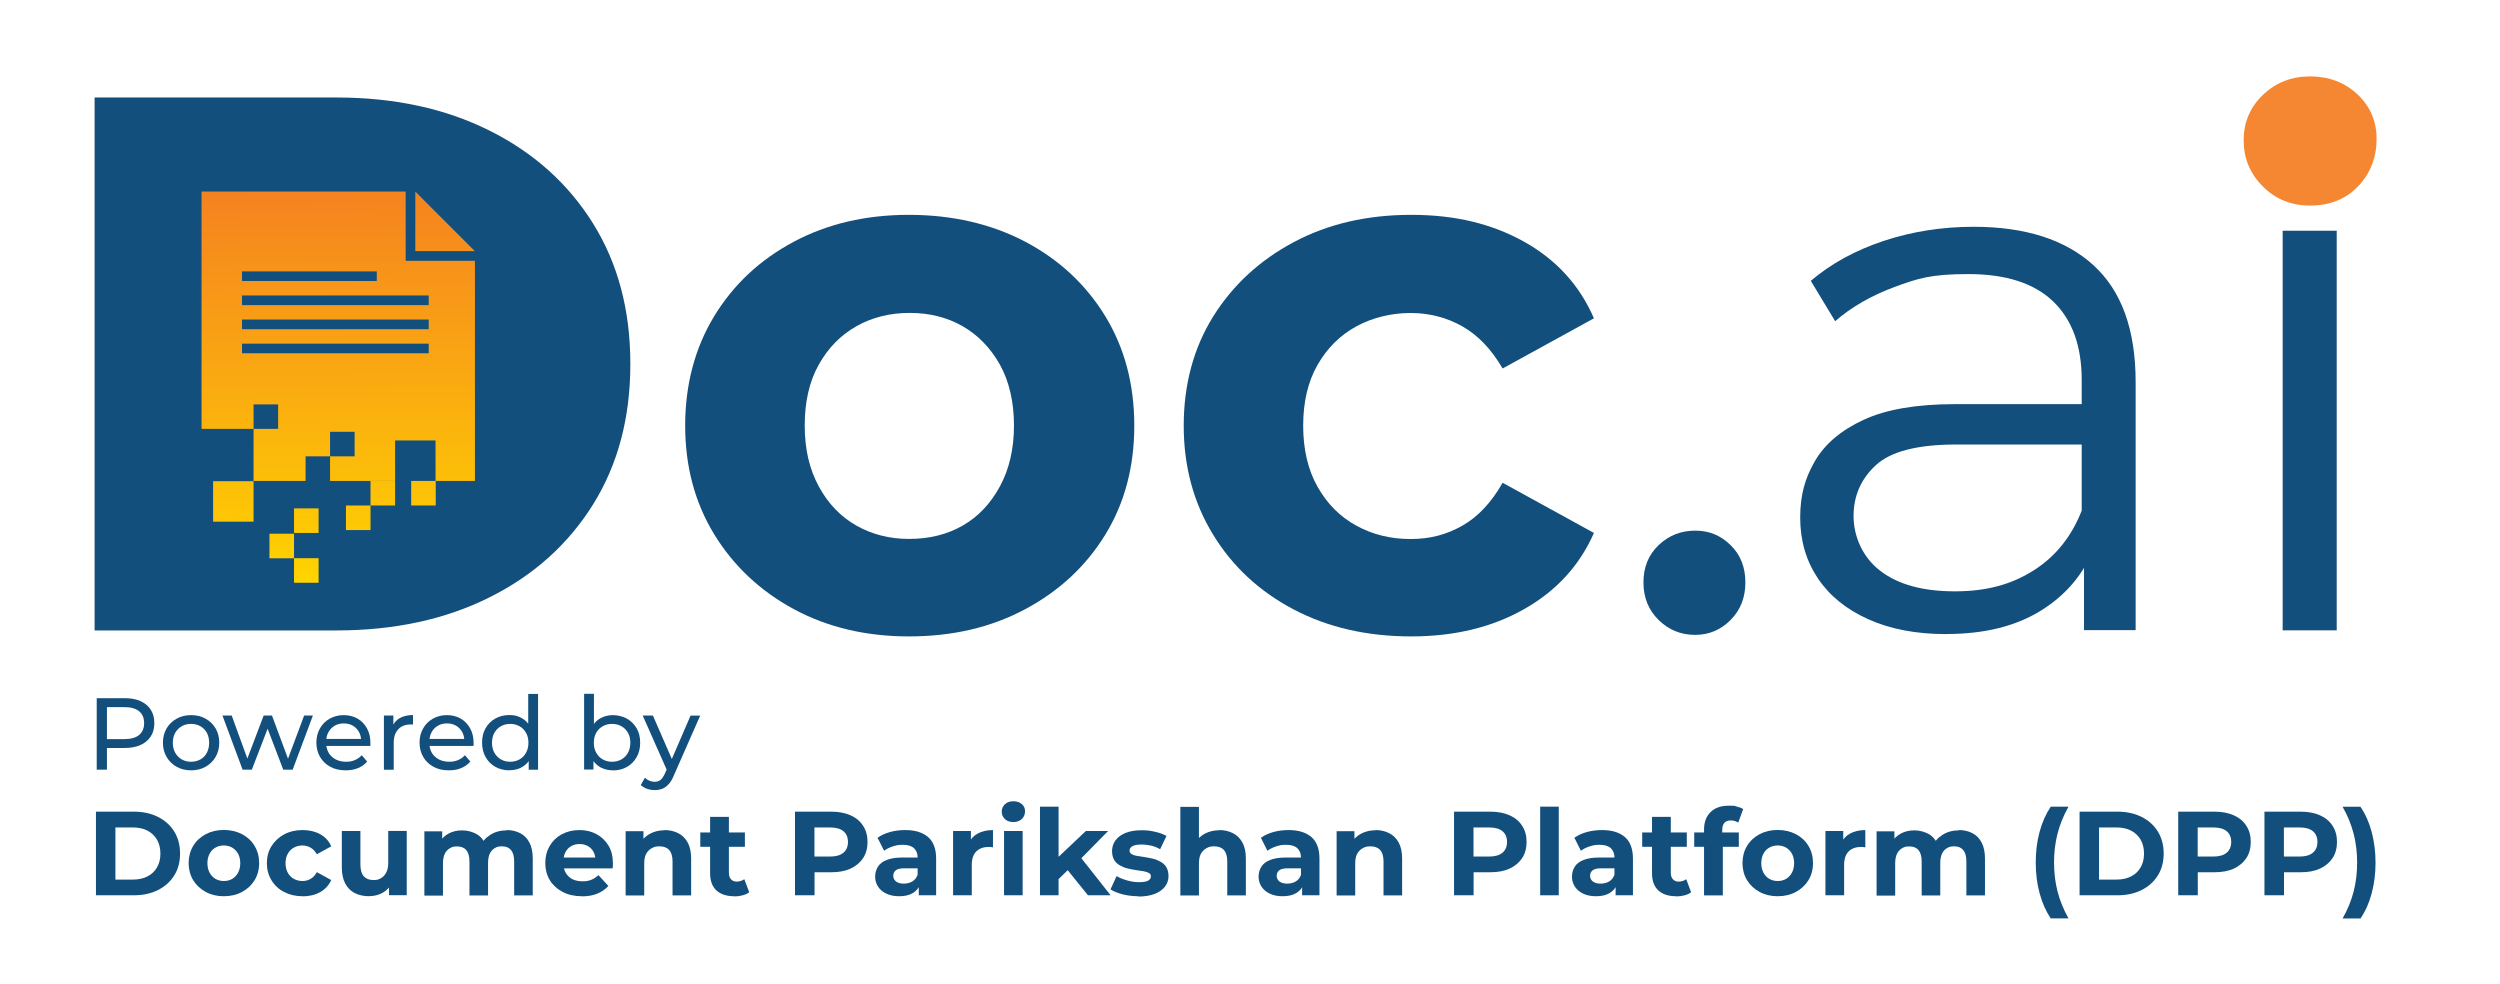
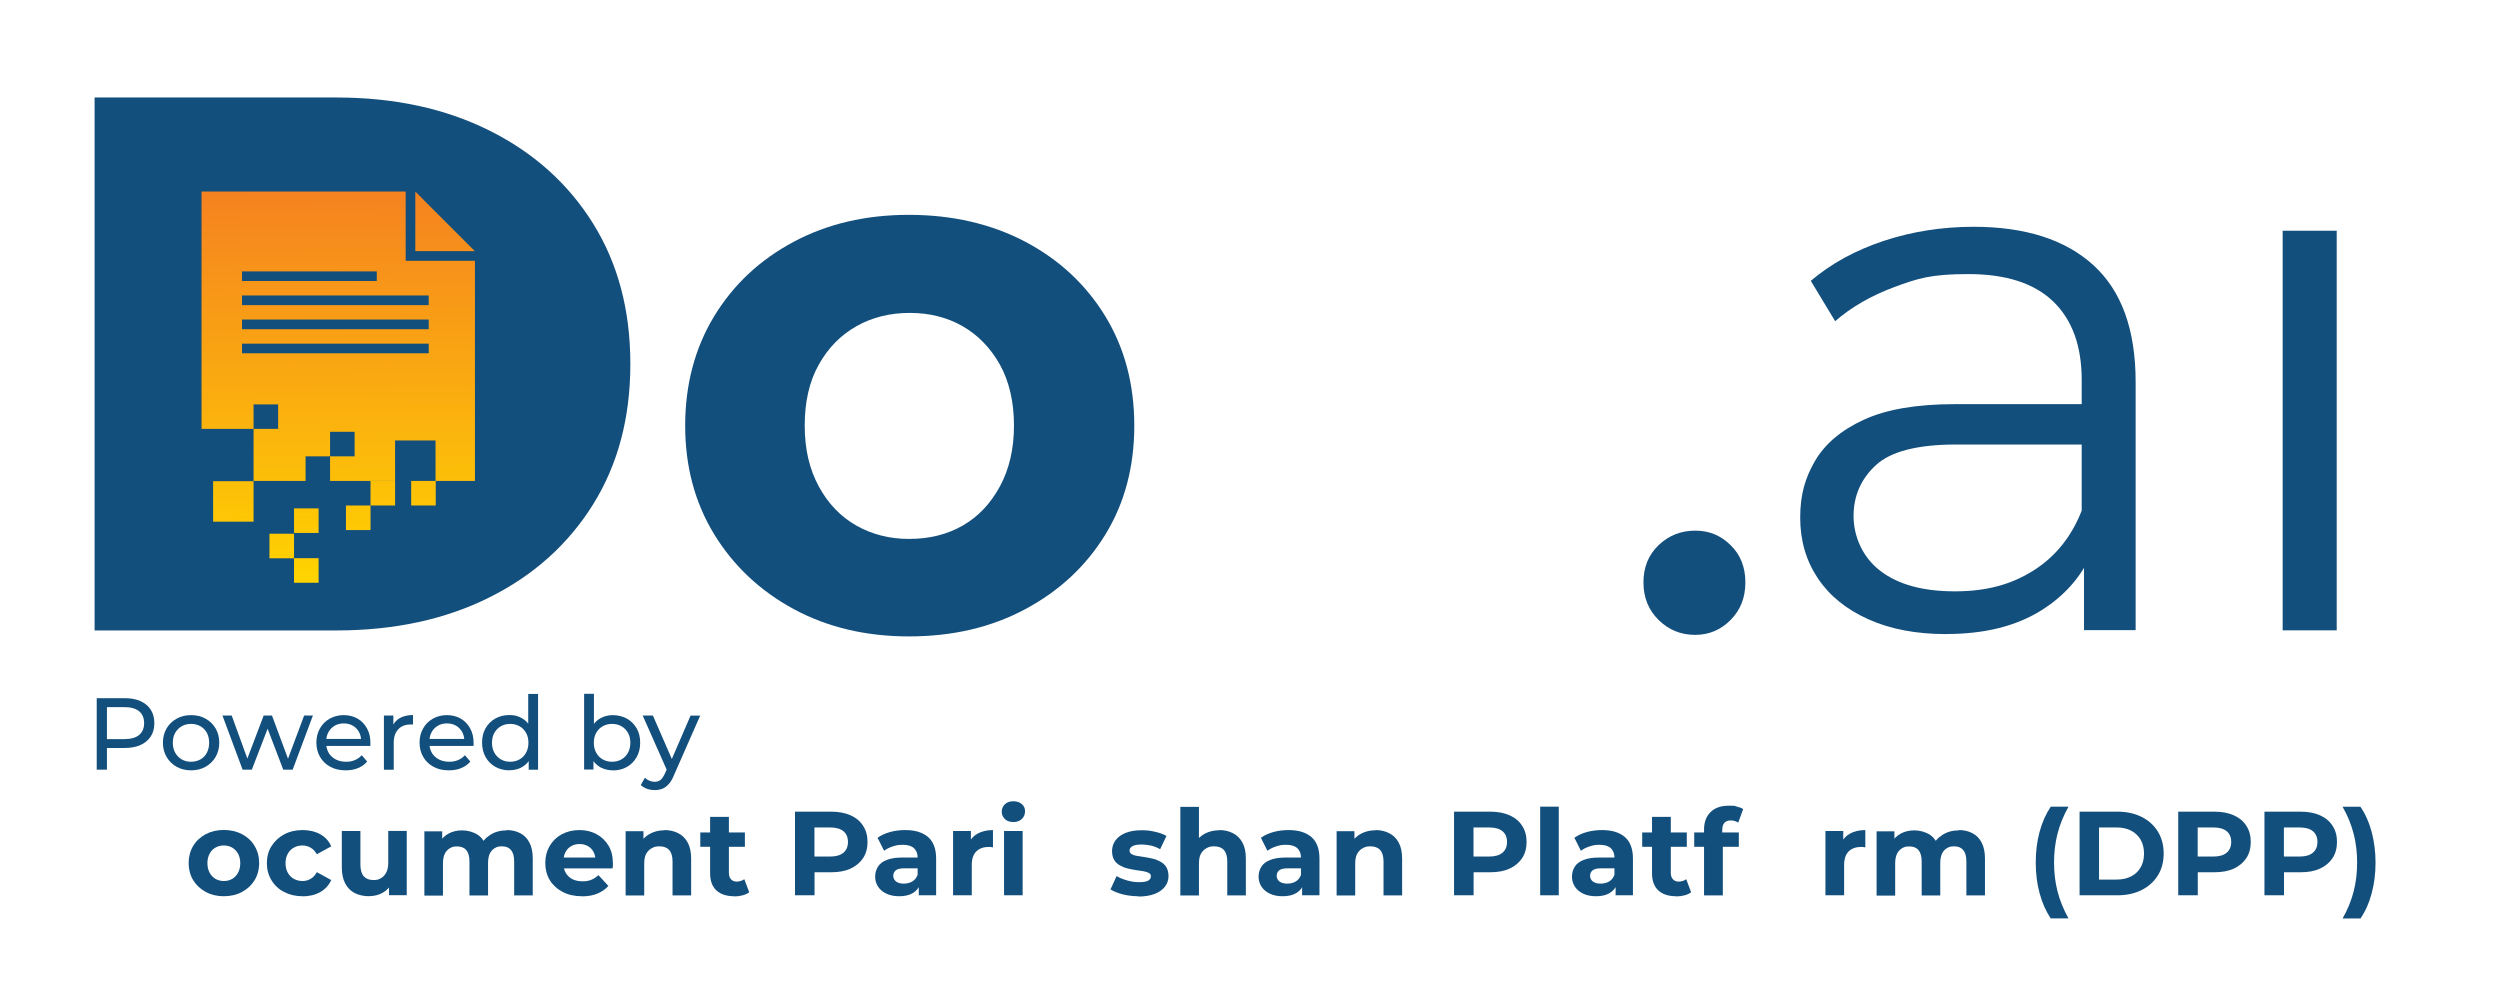
<svg xmlns="http://www.w3.org/2000/svg" xmlns:xlink="http://www.w3.org/1999/xlink" id="Layer_1" version="1.1" viewBox="0 0 2595 1021.8">
  <defs>
    <style>
      .st0 {
        fill: #f68732;
      }

      .st1 {
        fill: url(#linear-gradient2);
      }

      .st2 {
        fill: url(#linear-gradient1);
      }

      .st3 {
        fill: url(#linear-gradient3);
      }

      .st4 {
        fill: url(#linear-gradient6);
      }

      .st5 {
        fill: url(#linear-gradient8);
      }

      .st6 {
        fill: url(#linear-gradient7);
      }

      .st7 {
        fill: url(#linear-gradient5);
      }

      .st8 {
        fill: url(#linear-gradient4);
      }

      .st9 {
        fill: url(#linear-gradient);
      }

      .st10 {
        fill: #134f7d;
      }
    </style>
    <linearGradient id="linear-gradient" x1="243" y1="606.2" x2="239" y2="198.6" gradientUnits="userSpaceOnUse">
      <stop offset="0" stop-color="#ffd400" />
      <stop offset="1" stop-color="#f58220" />
    </linearGradient>
    <linearGradient id="linear-gradient1" x1="318.5" y1="605.5" x2="314.5" y2="197.9" xlink:href="#linear-gradient" />
    <linearGradient id="linear-gradient2" x1="292.8" y1="605.7" x2="288.8" y2="198.1" xlink:href="#linear-gradient" />
    <linearGradient id="linear-gradient3" x1="318" y1="605.5" x2="314" y2="197.9" xlink:href="#linear-gradient" />
    <linearGradient id="linear-gradient4" x1="372.5" y1="604.9" x2="368.5" y2="197.3" xlink:href="#linear-gradient" />
    <linearGradient id="linear-gradient5" x1="440.4" y1="604.3" x2="436.4" y2="196.7" xlink:href="#linear-gradient" />
    <linearGradient id="linear-gradient6" x1="398.2" y1="604.7" x2="394.2" y2="197.1" xlink:href="#linear-gradient" />
    <linearGradient id="linear-gradient7" x1="353.5" y1="605.1" x2="349.5" y2="197.5" xlink:href="#linear-gradient" />
    <linearGradient id="linear-gradient8" x1="465.4" y1="604" x2="461.4" y2="196.4" xlink:href="#linear-gradient" />
  </defs>
  <path class="st10" d="M98.2,654.2V101.2h251.2c60,0,113,11.5,158.8,34.4s81.6,55,107.4,96.4c25.8,41.4,38.7,89.9,38.7,145.8s-12.9,104.4-38.7,145.8c-25.8,41.4-61.6,73.5-107.4,96.4s-98.8,34.4-158.8,34.4H98.2Z" />
  <path class="st10" d="M943.5,660.6c-44.8,0-84.7-9.5-119.7-28.4-35-19-62.5-44.9-82.6-77.8-20-32.9-30-70.4-30-112.6s10-80.4,30-113.4c20-32.9,47.5-58.7,82.6-77.4,35-18.7,74.9-28,119.7-28s85.6,9.4,120.9,28c35.3,18.7,62.9,44.5,83,77.4,20,32.9,30,70.7,30,113.4s-10,80.3-30,113c-20,32.7-47.7,58.5-83,77.4-35.3,19-75.6,28.4-120.9,28.4ZM943.5,559.4c21.1,0,39.6-4.6,55.7-13.8,16.1-9.2,29-22.8,38.7-40.7,9.7-17.9,14.6-39,14.6-63.2s-4.9-45.8-14.6-63.2c-9.8-17.4-22.7-30.7-38.7-39.9-16.1-9.2-34.4-13.8-54.9-13.8s-39,4.6-55.3,13.8c-16.3,9.2-29.4,22.5-39.1,39.9-9.8,17.4-14.6,38.5-14.6,63.2s4.9,45.3,14.6,63.2c9.7,17.9,22.8,31.5,39.1,40.7,16.3,9.2,34.5,13.8,54.5,13.8Z" />
-   <path class="st10" d="M1464.9,660.6c-45.8,0-86.5-9.3-122.1-28-35.5-18.7-63.5-44.6-83.7-77.8-20.3-33.2-30.4-70.8-30.4-113s10.1-80.3,30.4-113c20.3-32.6,48.2-58.5,83.7-77.4,35.6-19,76.2-28.4,122.1-28.4s83.9,9.4,117.3,28c33.4,18.7,57.5,45.2,72.3,79.4l-94.8,52.1c-11.6-20-25.6-34.6-41.9-43.8-16.3-9.2-34.2-13.8-53.7-13.8s-39.2,4.6-56.1,13.8c-16.9,9.2-30.3,22.5-40.3,39.9-10,17.4-15,38.5-15,63.2s5,46,15,63.6c10,17.7,23.4,31.1,40.3,40.3,16.8,9.2,35.5,13.8,56.1,13.8s37.4-4.6,53.7-13.8c16.3-9.2,30.3-24.1,41.9-44.6l94.8,52.1c-14.8,33.7-38.8,60-72.3,79-33.5,19-72.6,28.4-117.3,28.4Z" />
  <path class="st10" d="M1759.6,659c-14.8,0-27.4-5.1-37.9-15.4-10.5-10.3-15.8-23.3-15.8-39.1s5.3-28.7,15.8-38.7c10.5-10,23.2-15,37.9-15s26.5,5,36.7,15c10.3,10,15.4,22.9,15.4,38.7s-5.1,28.8-15.4,39.1c-10.3,10.3-22.5,15.4-36.7,15.4Z" />
  <path class="st10" d="M2020.3,658.2c-31.1,0-58.1-5.1-81-15.4s-40.4-24.5-52.5-42.7c-12.1-18.2-18.2-39.1-18.2-62.8s5.1-41.2,15.4-58.9c10.3-17.6,27.1-31.9,50.6-42.7,23.4-10.8,54.9-16.2,94.4-16.2h143v41.9h-141.4c-40,0-67.8,7.1-83.3,21.3-15.5,14.2-23.3,31.9-23.3,52.9s9.2,42.7,27.7,56.9c18.4,14.2,44.2,21.3,77.4,21.3s58.9-7.2,81.8-21.7c22.9-14.5,39.6-35.4,50.2-62.8l12.6,38.7c-10.5,27.4-28.8,49.3-54.9,65.6-26.1,16.3-58.9,24.5-98.4,24.5ZM2163.2,654.2v-91.6l-2.4-15v-153.3c0-35.3-9.9-62.4-29.6-81.4-19.8-19-49.1-28.4-88.1-28.4s-52.4,4.5-76.6,13.4c-24.2,9-44.8,20.8-61.6,35.5l-25.3-41.9c21.1-17.9,46.3-31.7,75.8-41.5,29.5-9.7,60.6-14.6,93.2-14.6,53.7,0,95.2,13.3,124.4,39.9,29.2,26.6,43.8,67,43.8,121.3v257.5h-53.7Z" />
-   <path class="st0" d="M2397.9,213.4c-19.5,0-35.9-6.6-49.1-19.9-13.3-13.3-19.9-29.2-19.9-47.8s6.6-34.3,19.9-47.1c13.3-12.8,29.7-19.3,49.1-19.3s35.9,6.2,49.1,18.6c13.3,12.4,19.9,27.9,19.9,46.5s-6.4,35.9-19.3,49.1c-12.8,13.3-29.4,19.9-49.8,19.9Z" />
  <rect class="st10" x="2369.4" y="239.5" width="56.1" height="414.8" />
  <g>
    <path class="st10" d="M100.4,798.9v-74.2h28.9c6.5,0,12,1,16.6,3.1,4.6,2.1,8.1,5,10.6,8.9,2.5,3.9,3.7,8.5,3.7,13.9s-1.2,10-3.7,13.8c-2.5,3.9-6,6.8-10.6,8.9-4.6,2.1-10.1,3.1-16.6,3.1h-23.1l4.8-5v27.5h-10.6ZM111,772.5l-4.8-5.3h22.8c6.8,0,11.9-1.4,15.4-4.3,3.5-2.9,5.2-7,5.2-12.3s-1.7-9.4-5.2-12.3c-3.5-2.9-8.6-4.3-15.4-4.3h-22.8l4.8-5.3v43.9Z" />
    <path class="st10" d="M198.3,799.6c-5.6,0-10.6-1.2-15-3.7-4.4-2.5-7.9-5.9-10.4-10.2-2.5-4.3-3.8-9.3-3.8-14.8s1.3-10.5,3.8-14.8c2.5-4.3,6-7.6,10.4-10.1,4.4-2.5,9.4-3.7,15.1-3.7s10.6,1.2,15,3.7c4.4,2.4,7.9,5.8,10.4,10.1,2.5,4.3,3.8,9.3,3.8,14.8s-1.3,10.5-3.8,14.8c-2.5,4.3-6,7.7-10.4,10.2-4.4,2.5-9.4,3.7-15,3.7ZM198.3,790.7c3.6,0,6.8-.8,9.7-2.4,2.9-1.6,5.1-3.9,6.7-6.9,1.6-3,2.4-6.5,2.4-10.4s-.8-7.5-2.4-10.4c-1.6-2.9-3.9-5.2-6.7-6.8-2.9-1.6-6.1-2.4-9.7-2.4s-6.8.8-9.6,2.4c-2.8,1.6-5.1,3.9-6.8,6.8-1.7,2.9-2.5,6.4-2.5,10.4s.8,7.4,2.5,10.4c1.7,3,4,5.3,6.8,6.9,2.8,1.6,6,2.4,9.6,2.4Z" />
    <path class="st10" d="M251.8,798.9l-20.9-56.2h9.6l18.5,50.9h-4.6l19.3-50.9h8.6l18.9,50.9h-4.5l19-50.9h9.1l-21,56.2h-9.8l-17.7-46.4h3l-17.9,46.4h-9.8Z" />
    <path class="st10" d="M358.6,799.6c-6,0-11.3-1.2-15.8-3.7-4.6-2.5-8.1-5.9-10.6-10.2-2.5-4.3-3.8-9.3-3.8-14.8s1.2-10.5,3.7-14.8c2.4-4.3,5.8-7.7,10.1-10.1,4.3-2.4,9.1-3.7,14.5-3.7s10.2,1.2,14.4,3.6c4.2,2.4,7.4,5.8,9.8,10.1,2.4,4.3,3.6,9.4,3.6,15.2s0,.9,0,1.5c0,.6,0,1.1-.2,1.6h-47.8v-7.3h42.5l-4.1,2.5c0-3.6-.7-6.8-2.2-9.6-1.6-2.8-3.7-5-6.4-6.6-2.7-1.6-5.9-2.4-9.5-2.4s-6.7.8-9.4,2.4c-2.8,1.6-4.9,3.8-6.5,6.7-1.6,2.9-2.3,6.1-2.3,9.8v1.7c0,3.7.9,7.1,2.6,10,1.7,2.9,4.2,5.2,7.3,6.8,3.1,1.6,6.7,2.4,10.7,2.4s6.3-.6,9.1-1.7c2.7-1.1,5.1-2.8,7.2-5.1l5.6,6.6c-2.5,3-5.7,5.2-9.5,6.8-3.8,1.6-8,2.3-12.7,2.3Z" />
    <path class="st10" d="M398.5,798.9v-56.2h9.8v15.3l-1-3.8c1.6-3.9,4.2-6.9,7.8-8.9,3.7-2,8.2-3.1,13.6-3.1v9.9c-.4,0-.8-.1-1.2-.1h-1.1c-5.4,0-9.8,1.6-12.9,4.9-3.2,3.3-4.8,8-4.8,14.1v28h-10.2Z" />
    <path class="st10" d="M465.7,799.6c-6,0-11.3-1.2-15.8-3.7-4.6-2.5-8.1-5.9-10.6-10.2-2.5-4.3-3.8-9.3-3.8-14.8s1.2-10.5,3.7-14.8c2.4-4.3,5.8-7.7,10.1-10.1,4.3-2.4,9.1-3.7,14.5-3.7s10.2,1.2,14.4,3.6c4.2,2.4,7.4,5.8,9.8,10.1,2.4,4.3,3.6,9.4,3.6,15.2s0,.9,0,1.5c0,.6,0,1.1-.2,1.6h-47.8v-7.3h42.5l-4.1,2.5c0-3.6-.7-6.8-2.2-9.6-1.6-2.8-3.7-5-6.4-6.6-2.7-1.6-5.9-2.4-9.5-2.4s-6.7.8-9.4,2.4c-2.8,1.6-4.9,3.8-6.5,6.7-1.6,2.9-2.3,6.1-2.3,9.8v1.7c0,3.7.9,7.1,2.6,10,1.7,2.9,4.2,5.2,7.3,6.8,3.1,1.6,6.7,2.4,10.7,2.4s6.3-.6,9.1-1.7c2.7-1.1,5.1-2.8,7.2-5.1l5.6,6.6c-2.5,3-5.7,5.2-9.5,6.8-3.8,1.6-8,2.3-12.7,2.3Z" />
    <path class="st10" d="M528.8,799.6c-5.4,0-10.3-1.2-14.6-3.6-4.3-2.4-7.7-5.8-10.1-10.1-2.5-4.3-3.7-9.3-3.7-15.1s1.2-10.7,3.7-15c2.5-4.3,5.8-7.6,10.1-10,4.3-2.4,9.1-3.6,14.6-3.6s9,1.1,12.8,3.2c3.8,2.1,6.9,5.3,9.2,9.5,2.3,4.2,3.4,9.5,3.4,15.9s-1.1,11.7-3.3,15.9c-2.2,4.2-5.2,7.4-9.1,9.6-3.8,2.2-8.2,3.2-13,3.2ZM529.6,790.7c3.5,0,6.7-.8,9.6-2.4,2.9-1.6,5.1-3.9,6.8-6.9,1.7-3,2.5-6.5,2.5-10.4s-.8-7.5-2.5-10.4c-1.7-2.9-3.9-5.2-6.8-6.8-2.9-1.6-6.1-2.4-9.6-2.4s-6.8.8-9.6,2.4c-2.8,1.6-5.1,3.9-6.8,6.8-1.7,2.9-2.5,6.4-2.5,10.4s.8,7.4,2.5,10.4c1.7,3,4,5.3,6.8,6.9,2.8,1.6,6,2.4,9.6,2.4ZM548.8,798.9v-15.2l.6-13-1.1-13v-37.4h10.2v78.7h-9.8Z" />
    <path class="st10" d="M606.3,798.9v-78.7h10.2v37.4l-1.1,13,.6,13v15.2h-9.8ZM636.1,799.6c-4.8,0-9.1-1.1-13-3.2-3.9-2.2-6.9-5.4-9.1-9.6-2.2-4.2-3.3-9.5-3.3-15.9s1.1-11.7,3.4-15.9c2.3-4.2,5.4-7.4,9.2-9.5,3.9-2.1,8.1-3.2,12.8-3.2s10.4,1.2,14.6,3.6c4.2,2.4,7.6,5.7,10.1,10,2.5,4.3,3.7,9.3,3.7,15s-1.2,10.7-3.7,15.1c-2.5,4.3-5.8,7.7-10.1,10.1-4.2,2.4-9.1,3.6-14.6,3.6ZM635.3,790.7c3.6,0,6.8-.8,9.7-2.4,2.9-1.6,5.1-3.9,6.8-6.9,1.7-3,2.5-6.5,2.5-10.4s-.8-7.5-2.5-10.4c-1.7-2.9-3.9-5.2-6.8-6.8-2.9-1.6-6.1-2.4-9.7-2.4s-6.7.8-9.6,2.4c-2.9,1.6-5.1,3.9-6.8,6.8-1.7,2.9-2.5,6.4-2.5,10.4s.8,7.4,2.5,10.4c1.7,3,3.9,5.3,6.8,6.9,2.9,1.6,6.1,2.4,9.6,2.4Z" />
    <path class="st10" d="M679.5,820.1c-2.7,0-5.3-.4-7.8-1.3-2.5-.9-4.7-2.2-6.6-3.9l4.3-7.6c1.4,1.3,3,2.4,4.7,3.1,1.7.7,3.5,1.1,5.4,1.1s4.5-.6,6.1-1.9c1.6-1.3,3.1-3.5,4.6-6.8l3.5-7.7,1.1-1.3,22-51h10l-27.2,61.8c-1.6,4-3.4,7.1-5.5,9.3-2,2.3-4.2,3.9-6.6,4.8-2.4,1-5.1,1.4-8,1.4ZM692.8,800.7l-25.7-58h10.6l21.8,50-6.8,7.9Z" />
-     <path class="st10" d="M99.6,929.3v-86.8h39.4c9.4,0,17.7,1.8,24.9,5.4s12.8,8.6,16.9,15.1c4,6.5,6.1,14.1,6.1,22.9s-2,16.4-6.1,22.9c-4.1,6.5-9.7,11.5-16.9,15.1-7.2,3.6-15.5,5.4-24.9,5.4h-39.4ZM119.8,913h18.2c5.8,0,10.8-1.1,15.1-3.3,4.3-2.2,7.6-5.3,9.9-9.4,2.4-4.1,3.5-8.9,3.5-14.3s-1.2-10.3-3.5-14.4c-2.4-4-5.7-7.2-9.9-9.4-4.3-2.2-9.3-3.3-15.1-3.3h-18.2v54.1Z" />
    <path class="st10" d="M232.3,930.3c-7,0-13.3-1.5-18.8-4.5-5.5-3-9.8-7-13-12.2-3.1-5.2-4.7-11.1-4.7-17.7s1.6-12.6,4.7-17.8c3.1-5.2,7.5-9.2,13-12.2,5.5-2.9,11.8-4.4,18.8-4.4s13.4,1.5,19,4.4c5.5,2.9,9.9,7,13,12.2,3.1,5.2,4.7,11.1,4.7,17.8s-1.6,12.6-4.7,17.7c-3.1,5.1-7.5,9.2-13,12.2-5.5,3-11.9,4.5-19,4.5ZM232.3,914.5c3.3,0,6.2-.7,8.7-2.2,2.5-1.4,4.5-3.6,6.1-6.4,1.5-2.8,2.3-6.1,2.3-9.9s-.8-7.2-2.3-9.9c-1.5-2.7-3.6-4.8-6.1-6.3-2.5-1.4-5.4-2.2-8.6-2.2s-6.1.7-8.7,2.2c-2.6,1.4-4.6,3.5-6.1,6.3-1.5,2.7-2.3,6-2.3,9.9s.8,7.1,2.3,9.9c1.5,2.8,3.6,4.9,6.1,6.4,2.6,1.4,5.4,2.2,8.6,2.2Z" />
    <path class="st10" d="M314.1,930.3c-7.2,0-13.6-1.5-19.2-4.4-5.6-2.9-10-7-13.1-12.2-3.2-5.2-4.8-11.1-4.8-17.7s1.6-12.6,4.8-17.7c3.2-5.1,7.6-9.2,13.1-12.2,5.6-3,12-4.5,19.2-4.5s13.2,1.5,18.4,4.4c5.2,2.9,9,7.1,11.3,12.5l-14.9,8.2c-1.8-3.1-4-5.4-6.6-6.9-2.6-1.4-5.4-2.2-8.4-2.2s-6.2.7-8.8,2.2c-2.6,1.4-4.8,3.5-6.3,6.3-1.6,2.7-2.4,6-2.4,9.9s.8,7.2,2.4,10c1.6,2.8,3.7,4.9,6.3,6.3,2.6,1.4,5.6,2.2,8.8,2.2s5.9-.7,8.4-2.2c2.6-1.4,4.8-3.8,6.6-7l14.9,8.2c-2.3,5.3-6.1,9.4-11.3,12.4-5.3,3-11.4,4.5-18.4,4.5Z" />
    <path class="st10" d="M383.3,930.3c-5.6,0-10.6-1.1-14.9-3.2-4.3-2.1-7.6-5.5-10-9.9-2.4-4.5-3.6-10.1-3.6-16.9v-37.7h19.3v34.7c0,5.6,1.2,9.7,3.5,12.3,2.4,2.6,5.7,3.9,10,3.9s5.6-.7,7.9-2c2.3-1.3,4.2-3.3,5.5-6,1.4-2.6,2-6,2-9.9v-33.1h19.2v66.7h-18.4v-18.5l3.3,5.5c-2.3,4.6-5.6,8.1-9.9,10.5-4.3,2.4-9,3.5-14.1,3.5Z" />
    <path class="st10" d="M525.8,861.6c5.3,0,10,1.1,14.1,3.2,4.1,2.1,7.3,5.3,9.6,9.7,2.3,4.3,3.5,9.9,3.5,16.7v38.2h-19.3v-35.2c0-5.4-1.1-9.3-3.3-11.9-2.2-2.6-5.3-3.8-9.2-3.8s-5.5.6-7.7,1.9c-2.2,1.3-3.9,3.2-5.1,5.7-1.2,2.5-1.8,5.8-1.8,9.9v33.5h-19.3v-35.2c0-5.4-1.1-9.3-3.3-11.9-2.2-2.6-5.4-3.8-9.5-3.8s-5.3.6-7.6,1.9c-2.2,1.3-4,3.2-5.2,5.7-1.2,2.5-1.9,5.8-1.9,9.9v33.5h-19.3v-66.7h18.5v18.1l-3.5-5.2c2.2-4.5,5.5-8,9.8-10.4,4.3-2.4,9.1-3.5,14.5-3.5s11.5,1.6,16.1,4.6c4.6,3.1,7.7,7.8,9.2,14.2l-6.8-1.9c2.2-5.1,5.8-9.2,10.7-12.3,4.9-3.1,10.5-4.6,17-4.6Z" />
    <path class="st10" d="M604,930.3c-7.6,0-14.3-1.5-20-4.5s-10.1-7-13.3-12.2c-3.1-5.2-4.7-11.1-4.7-17.7s1.5-12.5,4.5-17.7c3-5.2,7.2-9.3,12.6-12.2,5.4-2.9,11.5-4.4,18.3-4.4s12.4,1.4,17.7,4.2c5.2,2.8,9.4,6.8,12.5,11.9,3.1,5.1,4.6,11.3,4.6,18.5s0,1.6-.1,2.5c0,1-.2,1.8-.2,2.7h-54.2v-11.3h44l-7.6,3.3c0-3.5-.6-6.5-2-9.1-1.4-2.6-3.3-4.6-5.8-6-2.5-1.4-5.4-2.2-8.7-2.2s-6.2.7-8.7,2.2c-2.5,1.4-4.5,3.5-5.9,6.1-1.4,2.6-2.1,5.7-2.1,9.2v3c0,3.7.8,6.9,2.5,9.7,1.7,2.7,3.9,4.8,6.8,6.3,2.9,1.4,6.4,2.2,10.4,2.2s6.6-.5,9.2-1.6c2.7-1.1,5.1-2.7,7.4-4.8l10.3,11.2c-3.1,3.5-6.9,6.1-11.5,8-4.6,1.9-10,2.8-16,2.8Z" />
    <path class="st10" d="M689.7,861.6c5.3,0,10,1.1,14.2,3.2,4.2,2.1,7.5,5.3,9.9,9.7,2.4,4.3,3.6,9.9,3.6,16.7v38.2h-19.3v-35.2c0-5.4-1.2-9.3-3.5-11.9-2.4-2.6-5.7-3.8-10-3.8s-5.8.7-8.2,2c-2.4,1.3-4.3,3.3-5.7,5.8-1.4,2.6-2,6-2,10.2v33h-19.3v-66.7h18.5v18.5l-3.5-5.6c2.4-4.5,5.8-7.9,10.3-10.3,4.5-2.4,9.5-3.6,15.3-3.6Z" />
    <path class="st10" d="M726.9,879v-14.9h46.3v14.9h-46.3ZM762.1,930.3c-7.9,0-14-2-18.4-6-4.4-4-6.6-10-6.6-17.9v-58.5h19.5v58.2c0,2.8.7,5,2.2,6.6,1.4,1.6,3.4,2.4,5.9,2.4s5.8-.8,7.9-2.5l5.1,13.6c-1.9,1.4-4.2,2.5-7,3.2-2.8.7-5.6,1.1-8.6,1.1Z" />
    <path class="st10" d="M825.2,929.3v-86.8h37.6c7.8,0,14.5,1.3,20.1,3.8,5.6,2.5,10,6.1,13,10.9,3.1,4.7,4.6,10.3,4.6,16.7s-1.5,12.1-4.6,16.8c-3.1,4.7-7.4,8.3-13,10.9-5.6,2.6-12.3,3.8-20.1,3.8h-26.5l9.2-9.1v33h-20.2ZM845.4,898.6l-9.2-9.5h25.4c6.1,0,10.7-1.3,13.9-4,3.1-2.6,4.7-6.4,4.7-11.2s-1.6-8.5-4.7-11.1c-3.1-2.6-7.8-3.9-13.9-3.9h-25.4l9.2-9.5v49.2Z" />
    <path class="st10" d="M933.3,930.3c-5.1,0-9.5-.9-13.3-2.7-3.7-1.8-6.6-4.2-8.6-7.3-2-3.1-3-6.5-3-10.3s1-7.3,2.9-10.4c1.9-3,5-5.4,9.2-7,4.2-1.7,9.8-2.5,16.6-2.5h17.6v11.2h-15.6c-4.5,0-7.7.7-9.4,2.2-1.7,1.5-2.5,3.3-2.5,5.6s1,4.4,2.9,5.9c1.9,1.4,4.6,2.2,7.9,2.2s6.3-.7,8.9-2.2c2.6-1.5,4.4-3.8,5.5-6.8l3,9.1c-1.4,4.1-4,7.3-7.7,9.6-3.7,2.3-8.5,3.4-14.4,3.4ZM953.7,929.3v-13l-1.2-2.9v-23.3c0-4.1-1.3-7.4-3.8-9.7-2.5-2.3-6.4-3.5-11.6-3.5s-7,.6-10.5,1.7c-3.4,1.1-6.4,2.6-8.9,4.5l-6.8-13.5c3.6-2.6,8-4.6,13.1-6,5.1-1.4,10.3-2,15.6-2,10.2,0,18.1,2.4,23.7,7.2,5.6,4.8,8.4,12.3,8.4,22.4v38.1h-18.1Z" />
    <path class="st10" d="M989.3,929.3v-66.7h18.5v19l-2.6-5.6c2-4.7,5.2-8.3,9.5-10.7,4.4-2.4,9.7-3.7,16-3.7v18c-.7-.2-1.5-.3-2.2-.4-.7,0-1.4-.1-2-.1-5.5,0-9.8,1.5-13,4.6-3.2,3.1-4.8,7.8-4.8,14.1v31.5h-19.3Z" />
    <path class="st10" d="M1051.9,853.3c-3.6,0-6.6-1-8.8-3.1-2.2-2.1-3.3-4.6-3.3-7.7s1.1-5.6,3.3-7.7c2.2-2.1,5.2-3.1,8.8-3.1s6.5,1,8.7,2.9c2.3,1.9,3.4,4.4,3.4,7.5s-1.1,5.9-3.3,8c-2.2,2.1-5.2,3.2-8.8,3.2ZM1042.2,929.3v-66.7h19.3v66.7h-19.3Z" />
-     <path class="st10" d="M1079.5,929.3v-92h19.3v92h-19.3ZM1095.5,915.7l.5-23.7,31.1-29.4h23.1l-29.9,30.4-10,8.3-14.8,14.4ZM1129.3,929.3l-22.6-28,12.2-15,33.9,43h-23.4Z" />
    <path class="st10" d="M1181.6,930.3c-5.7,0-11.2-.7-16.4-2-5.2-1.4-9.4-3.1-12.5-5.1l6.3-13.8c3.1,1.8,6.8,3.3,11,4.5,4.2,1.2,8.3,1.8,12.3,1.8s7.6-.5,9.5-1.6c1.9-1.1,2.8-2.6,2.8-4.5s-.7-2.7-2.2-3.5c-1.4-.8-3.3-1.4-5.7-1.8-2.4-.4-5-.8-7.9-1.2-2.9-.4-5.8-1-8.6-1.7-2.9-.7-5.5-1.8-7.9-3.2-2.4-1.4-4.4-3.2-5.8-5.6-1.4-2.4-2.2-5.5-2.2-9.3s1.2-8,3.7-11.2c2.5-3.3,6-5.8,10.5-7.6,4.5-1.8,10-2.7,16.5-2.7s9.3.5,14,1.6c4.7,1,8.6,2.5,11.8,4.3l-6.6,13.8c-3.1-1.8-6.3-3.1-9.6-3.8-3.3-.7-6.4-1.1-9.4-1.1-4.5,0-7.7.6-9.7,1.7-2,1.2-3,2.6-3,4.5s.7,2.9,2.2,3.8c1.5.9,3.4,1.5,5.8,1.9,2.4.4,5,.8,7.9,1.2,2.9.4,5.7,1,8.6,1.7,2.8.7,5.4,1.8,7.9,3.2,2.4,1.4,4.4,3.2,5.8,5.6,1.4,2.4,2.2,5.5,2.2,9.3s-1.2,7.7-3.7,10.9c-2.5,3.2-6.1,5.7-10.7,7.5-4.7,1.8-10.4,2.7-17,2.7Z" />
    <path class="st10" d="M1265.5,861.6c5.3,0,10,1.1,14.2,3.2,4.2,2.1,7.5,5.3,9.9,9.7,2.4,4.3,3.6,9.9,3.6,16.7v38.2h-19.3v-35.2c0-5.4-1.2-9.3-3.5-11.9-2.4-2.6-5.7-3.8-10-3.8s-5.8.7-8.2,2c-2.4,1.3-4.3,3.3-5.7,5.8-1.4,2.6-2,6-2,10.2v33h-19.3v-92h19.3v43.8l-4.3-5.6c2.4-4.5,5.8-7.9,10.3-10.3,4.5-2.4,9.5-3.6,15.3-3.6Z" />
    <path class="st10" d="M1331.3,930.3c-5.1,0-9.5-.9-13.3-2.7-3.7-1.8-6.6-4.2-8.6-7.3-2-3.1-3-6.5-3-10.3s1-7.3,2.9-10.4c1.9-3,5-5.4,9.2-7,4.2-1.7,9.8-2.5,16.6-2.5h17.6v11.2h-15.6c-4.5,0-7.7.7-9.4,2.2-1.7,1.5-2.5,3.3-2.5,5.6s1,4.4,2.9,5.9c1.9,1.4,4.6,2.2,7.9,2.2s6.3-.7,8.9-2.2c2.6-1.5,4.4-3.8,5.5-6.8l3,9.1c-1.4,4.1-4,7.3-7.7,9.6-3.7,2.3-8.5,3.4-14.4,3.4ZM1351.6,929.3v-13l-1.2-2.9v-23.3c0-4.1-1.3-7.4-3.8-9.7-2.5-2.3-6.4-3.5-11.6-3.5s-7,.6-10.5,1.7c-3.4,1.1-6.4,2.6-8.9,4.5l-6.8-13.5c3.6-2.6,8-4.6,13.1-6,5.1-1.4,10.3-2,15.6-2,10.2,0,18.1,2.4,23.7,7.2,5.6,4.8,8.4,12.3,8.4,22.4v38.1h-18.1Z" />
    <path class="st10" d="M1427.7,861.6c5.3,0,10,1.1,14.2,3.2,4.2,2.1,7.5,5.3,9.9,9.7,2.4,4.3,3.6,9.9,3.6,16.7v38.2h-19.3v-35.2c0-5.4-1.2-9.3-3.5-11.9-2.4-2.6-5.7-3.8-10-3.8s-5.8.7-8.2,2c-2.4,1.3-4.3,3.3-5.7,5.8-1.4,2.6-2,6-2,10.2v33h-19.3v-66.7h18.5v18.5l-3.5-5.6c2.4-4.5,5.8-7.9,10.3-10.3,4.5-2.4,9.5-3.6,15.3-3.6Z" />
    <path class="st10" d="M1509.3,929.3v-86.8h37.6c7.8,0,14.5,1.3,20.1,3.8,5.6,2.5,10,6.1,13,10.9,3.1,4.7,4.6,10.3,4.6,16.7s-1.5,12.1-4.6,16.8c-3.1,4.7-7.4,8.3-13,10.9-5.6,2.6-12.3,3.8-20.1,3.8h-26.5l9.2-9.1v33h-20.2ZM1529.5,898.6l-9.2-9.5h25.4c6.1,0,10.7-1.3,13.9-4,3.1-2.6,4.7-6.4,4.7-11.2s-1.6-8.5-4.7-11.1c-3.1-2.6-7.8-3.9-13.9-3.9h-25.4l9.2-9.5v49.2Z" />
    <path class="st10" d="M1598.7,929.3v-92h19.3v92h-19.3Z" />
    <path class="st10" d="M1656.6,930.3c-5.1,0-9.5-.9-13.3-2.7-3.7-1.8-6.6-4.2-8.6-7.3-2-3.1-3-6.5-3-10.3s1-7.3,2.9-10.4c1.9-3,5-5.4,9.2-7,4.2-1.7,9.8-2.5,16.6-2.5h17.6v11.2h-15.6c-4.5,0-7.7.7-9.4,2.2-1.7,1.5-2.5,3.3-2.5,5.6s1,4.4,2.9,5.9c1.9,1.4,4.6,2.2,7.9,2.2s6.3-.7,8.9-2.2c2.6-1.5,4.4-3.8,5.5-6.8l3,9.1c-1.4,4.1-4,7.3-7.7,9.6-3.7,2.3-8.5,3.4-14.4,3.4ZM1677,929.3v-13l-1.2-2.9v-23.3c0-4.1-1.3-7.4-3.8-9.7-2.5-2.3-6.4-3.5-11.6-3.5s-7,.6-10.5,1.7c-3.4,1.1-6.4,2.6-8.9,4.5l-6.8-13.5c3.6-2.6,8-4.6,13.1-6,5.1-1.4,10.3-2,15.6-2,10.2,0,18.1,2.4,23.7,7.2,5.6,4.8,8.4,12.3,8.4,22.4v38.1h-18.1Z" />
    <path class="st10" d="M1704.6,879v-14.9h46.3v14.9h-46.3ZM1739.8,930.3c-7.9,0-14-2-18.4-6-4.4-4-6.6-10-6.6-17.9v-58.5h19.5v58.2c0,2.8.7,5,2.2,6.6,1.4,1.6,3.4,2.4,5.9,2.4s5.8-.8,7.9-2.5l5.1,13.6c-1.9,1.4-4.2,2.5-7,3.2-2.8.7-5.6,1.1-8.6,1.1Z" />
    <path class="st10" d="M1758.6,879v-14.9h46.3v14.9h-46.3ZM1768.8,929.3v-68.2c0-7.6,2.2-13.6,6.7-18.1,4.5-4.5,10.8-6.7,19.1-6.7s5.4.3,8.1.9c2.6.6,4.9,1.4,6.7,2.6l-5.1,14.1c-1.1-.7-2.3-1.3-3.6-1.7-1.3-.4-2.7-.6-4.2-.6-2.8,0-5,.8-6.5,2.4-1.5,1.6-2.3,4.1-2.3,7.4v6.2l.6,8.2v53.6h-19.5Z" />
-     <path class="st10" d="M1845.2,930.3c-7,0-13.3-1.5-18.8-4.5-5.5-3-9.8-7-13-12.2-3.1-5.2-4.7-11.1-4.7-17.7s1.6-12.6,4.7-17.8c3.1-5.2,7.5-9.2,13-12.2,5.5-2.9,11.8-4.4,18.8-4.4s13.4,1.5,19,4.4c5.5,2.9,9.9,7,13,12.2,3.1,5.2,4.7,11.1,4.7,17.8s-1.6,12.6-4.7,17.7c-3.1,5.1-7.5,9.2-13,12.2-5.5,3-11.9,4.5-19,4.5ZM1845.2,914.5c3.3,0,6.2-.7,8.7-2.2,2.5-1.4,4.5-3.6,6.1-6.4,1.5-2.8,2.3-6.1,2.3-9.9s-.8-7.2-2.3-9.9c-1.5-2.7-3.6-4.8-6.1-6.3-2.5-1.4-5.4-2.2-8.6-2.2s-6.1.7-8.7,2.2c-2.6,1.4-4.6,3.5-6.1,6.3-1.5,2.7-2.3,6-2.3,9.9s.8,7.1,2.3,9.9c1.5,2.8,3.6,4.9,6.1,6.4,2.6,1.4,5.4,2.2,8.6,2.2Z" />
    <path class="st10" d="M1894.8,929.3v-66.7h18.5v19l-2.6-5.6c2-4.7,5.2-8.3,9.5-10.7,4.4-2.4,9.7-3.7,16-3.7v18c-.7-.2-1.5-.3-2.2-.4-.7,0-1.4-.1-2-.1-5.5,0-9.8,1.5-13,4.6-3.2,3.1-4.8,7.8-4.8,14.1v31.5h-19.3Z" />
    <path class="st10" d="M2033.2,861.6c5.3,0,10,1.1,14.1,3.2,4.1,2.1,7.3,5.3,9.6,9.7,2.3,4.3,3.5,9.9,3.5,16.7v38.2h-19.3v-35.2c0-5.4-1.1-9.3-3.3-11.9-2.2-2.6-5.3-3.8-9.2-3.8s-5.5.6-7.7,1.9c-2.2,1.3-3.9,3.2-5.1,5.7-1.2,2.5-1.8,5.8-1.8,9.9v33.5h-19.3v-35.2c0-5.4-1.1-9.3-3.3-11.9-2.2-2.6-5.4-3.8-9.5-3.8s-5.3.6-7.6,1.9c-2.2,1.3-4,3.2-5.2,5.7-1.2,2.5-1.9,5.8-1.9,9.9v33.5h-19.3v-66.7h18.5v18.1l-3.5-5.2c2.2-4.5,5.5-8,9.8-10.4,4.3-2.4,9.1-3.5,14.5-3.5s11.5,1.6,16.1,4.6c4.6,3.1,7.7,7.8,9.2,14.2l-6.8-1.9c2.2-5.1,5.8-9.2,10.7-12.3,4.9-3.1,10.5-4.6,17-4.6Z" />
    <path class="st10" d="M2128.7,953.4c-5-7.5-8.9-16.2-11.6-26.2-2.7-9.9-4-20.5-4-31.9s1.3-22,4-31.9c2.7-10,6.6-18.7,11.6-26.1h18.4c-5.2,9.3-9,18.7-11.4,28.1-2.4,9.4-3.6,19.4-3.6,29.9s1.2,20.5,3.6,29.9c2.4,9.4,6.2,18.8,11.4,28.1h-18.4Z" />
    <path class="st10" d="M2158.6,929.3v-86.8h39.4c9.4,0,17.7,1.8,24.9,5.4s12.8,8.6,16.9,15.1c4,6.5,6.1,14.1,6.1,22.9s-2,16.4-6.1,22.9c-4.1,6.5-9.7,11.5-16.9,15.1-7.2,3.6-15.5,5.4-24.9,5.4h-39.4ZM2178.8,913h18.2c5.8,0,10.8-1.1,15.1-3.3,4.3-2.2,7.6-5.3,9.9-9.4,2.4-4.1,3.5-8.9,3.5-14.3s-1.2-10.3-3.5-14.4c-2.4-4-5.7-7.2-9.9-9.4-4.3-2.2-9.3-3.3-15.1-3.3h-18.2v54.1Z" />
    <path class="st10" d="M2261,929.3v-86.8h37.6c7.8,0,14.5,1.3,20.1,3.8,5.6,2.5,10,6.1,13,10.9,3.1,4.7,4.6,10.3,4.6,16.7s-1.5,12.1-4.6,16.8c-3.1,4.7-7.4,8.3-13,10.9-5.6,2.6-12.3,3.8-20.1,3.8h-26.5l9.2-9.1v33h-20.2ZM2281.2,898.6l-9.2-9.5h25.4c6.1,0,10.7-1.3,13.9-4,3.1-2.6,4.7-6.4,4.7-11.2s-1.6-8.5-4.7-11.1c-3.1-2.6-7.8-3.9-13.9-3.9h-25.4l9.2-9.5v49.2Z" />
    <path class="st10" d="M2350.5,929.3v-86.8h37.6c7.8,0,14.5,1.3,20.1,3.8,5.6,2.5,10,6.1,13,10.9,3.1,4.7,4.6,10.3,4.6,16.7s-1.5,12.1-4.6,16.8c-3.1,4.7-7.4,8.3-13,10.9-5.6,2.6-12.3,3.8-20.1,3.8h-26.5l9.2-9.1v33h-20.2ZM2370.7,898.6l-9.2-9.5h25.4c6.1,0,10.7-1.3,13.9-4,3.1-2.6,4.7-6.4,4.7-11.2s-1.6-8.5-4.7-11.1c-3.1-2.6-7.8-3.9-13.9-3.9h-25.4l9.2-9.5v49.2Z" />
    <path class="st10" d="M2450.1,953.4h-18.5c5.3-9.3,9.1-18.7,11.5-28.1,2.4-9.4,3.6-19.4,3.6-29.9s-1.2-20.5-3.6-29.9c-2.4-9.4-6.2-18.8-11.5-28.1h18.5c5.1,7.4,9,16.1,11.7,26.1,2.6,10,4,20.6,4,31.9s-1.3,21.9-4,31.9c-2.6,9.9-6.5,18.6-11.7,26.2Z" />
  </g>
  <g>
    <rect class="st9" x="221.2" y="499.5" width="42" height="42" />
    <rect class="st2" x="305.2" y="527.7" width="25.5" height="25.5" />
    <rect class="st1" x="279.7" y="554" width="25.5" height="25.5" />
    <rect class="st3" x="305.2" y="579.4" width="25.5" height="25.5" />
    <rect class="st8" x="359.1" y="524.7" width="25.5" height="25.5" />
    <rect class="st7" x="426.8" y="499.2" width="25.5" height="25.5" />
    <rect class="st4" x="384.6" y="499.2" width="25.5" height="25.5" />
    <path class="st6" d="M421.1,270.7v-71.9h-211.9v246.4h54v-25.4h25.5v25.4h-25.5v54h54v-25.5h25.4v-25.5h25.5v25.5h-25.5v25.5h67.5v-42h42v42h40.9v-228.5h-71.9ZM251.2,281.7h139.9v10h-139.9v-10ZM445,366.7h-193.8v-10h193.8v10ZM445,341.7h-193.8v-10h193.8v10ZM445,316.7h-193.8v-10h193.8v10Z" />
    <polygon class="st5" points="492.9 260.7 431.1 260.7 431.1 198.8 445 212.8 479 246.8 492.9 260.7" />
  </g>
</svg>